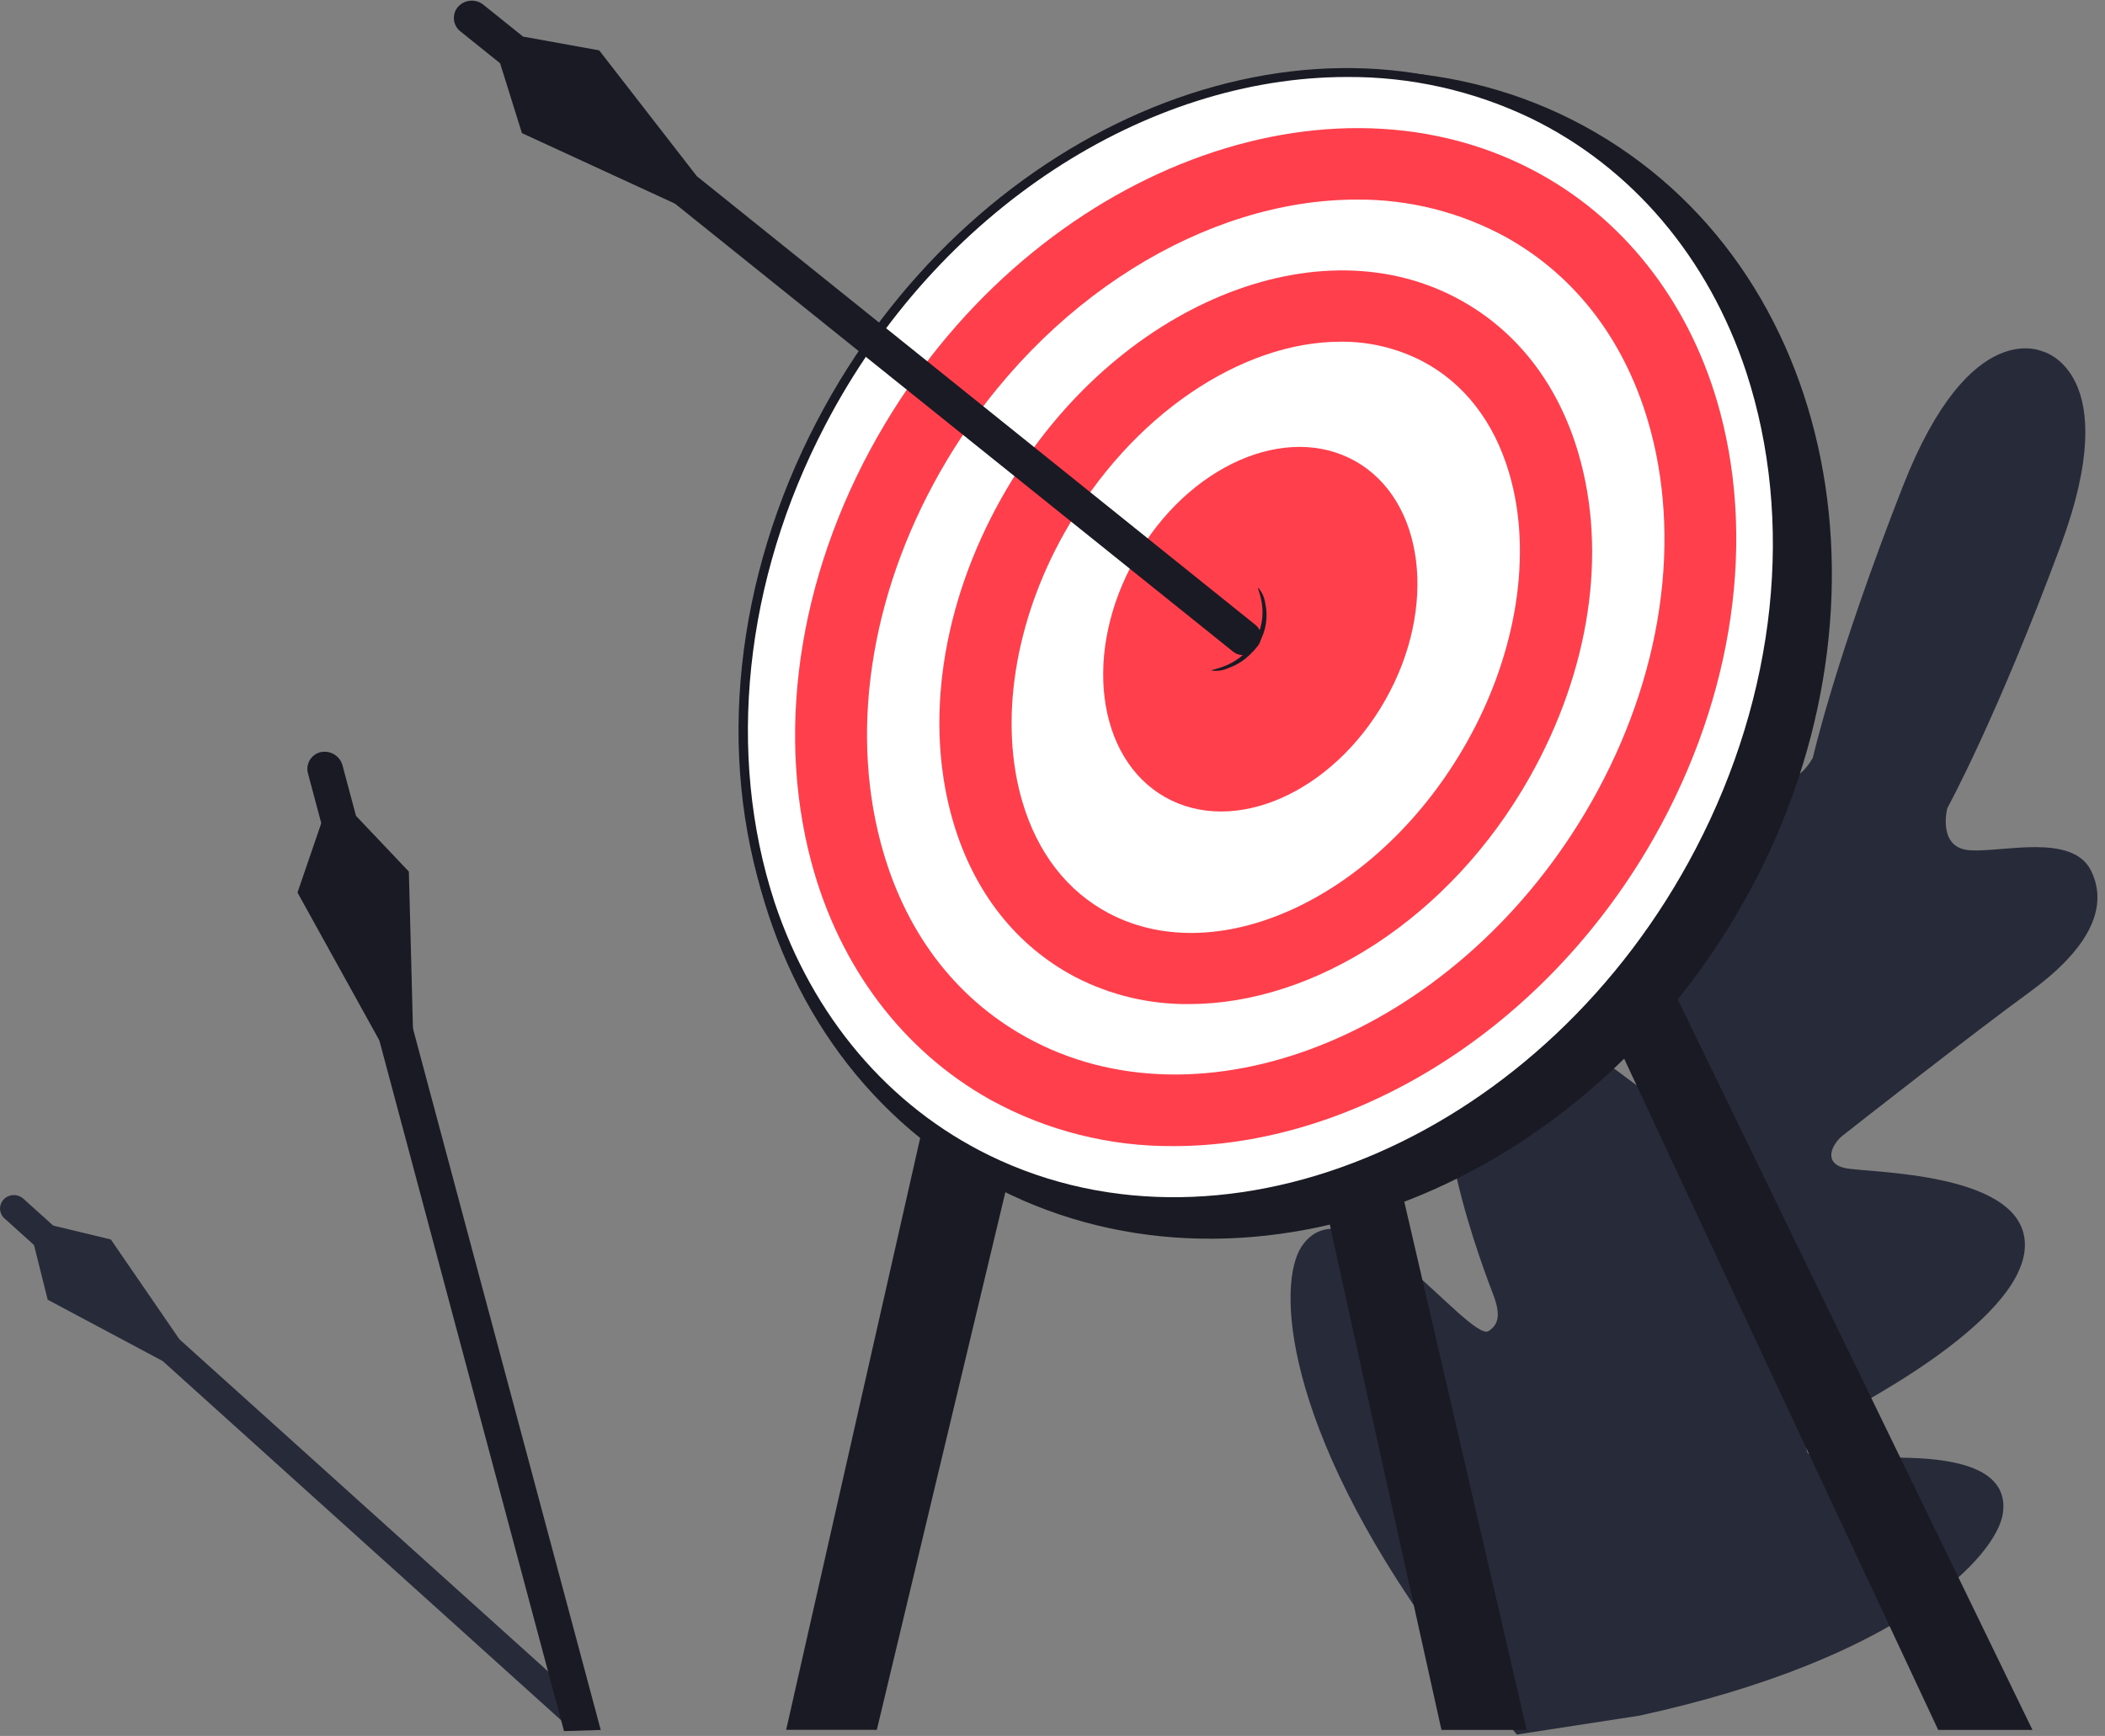
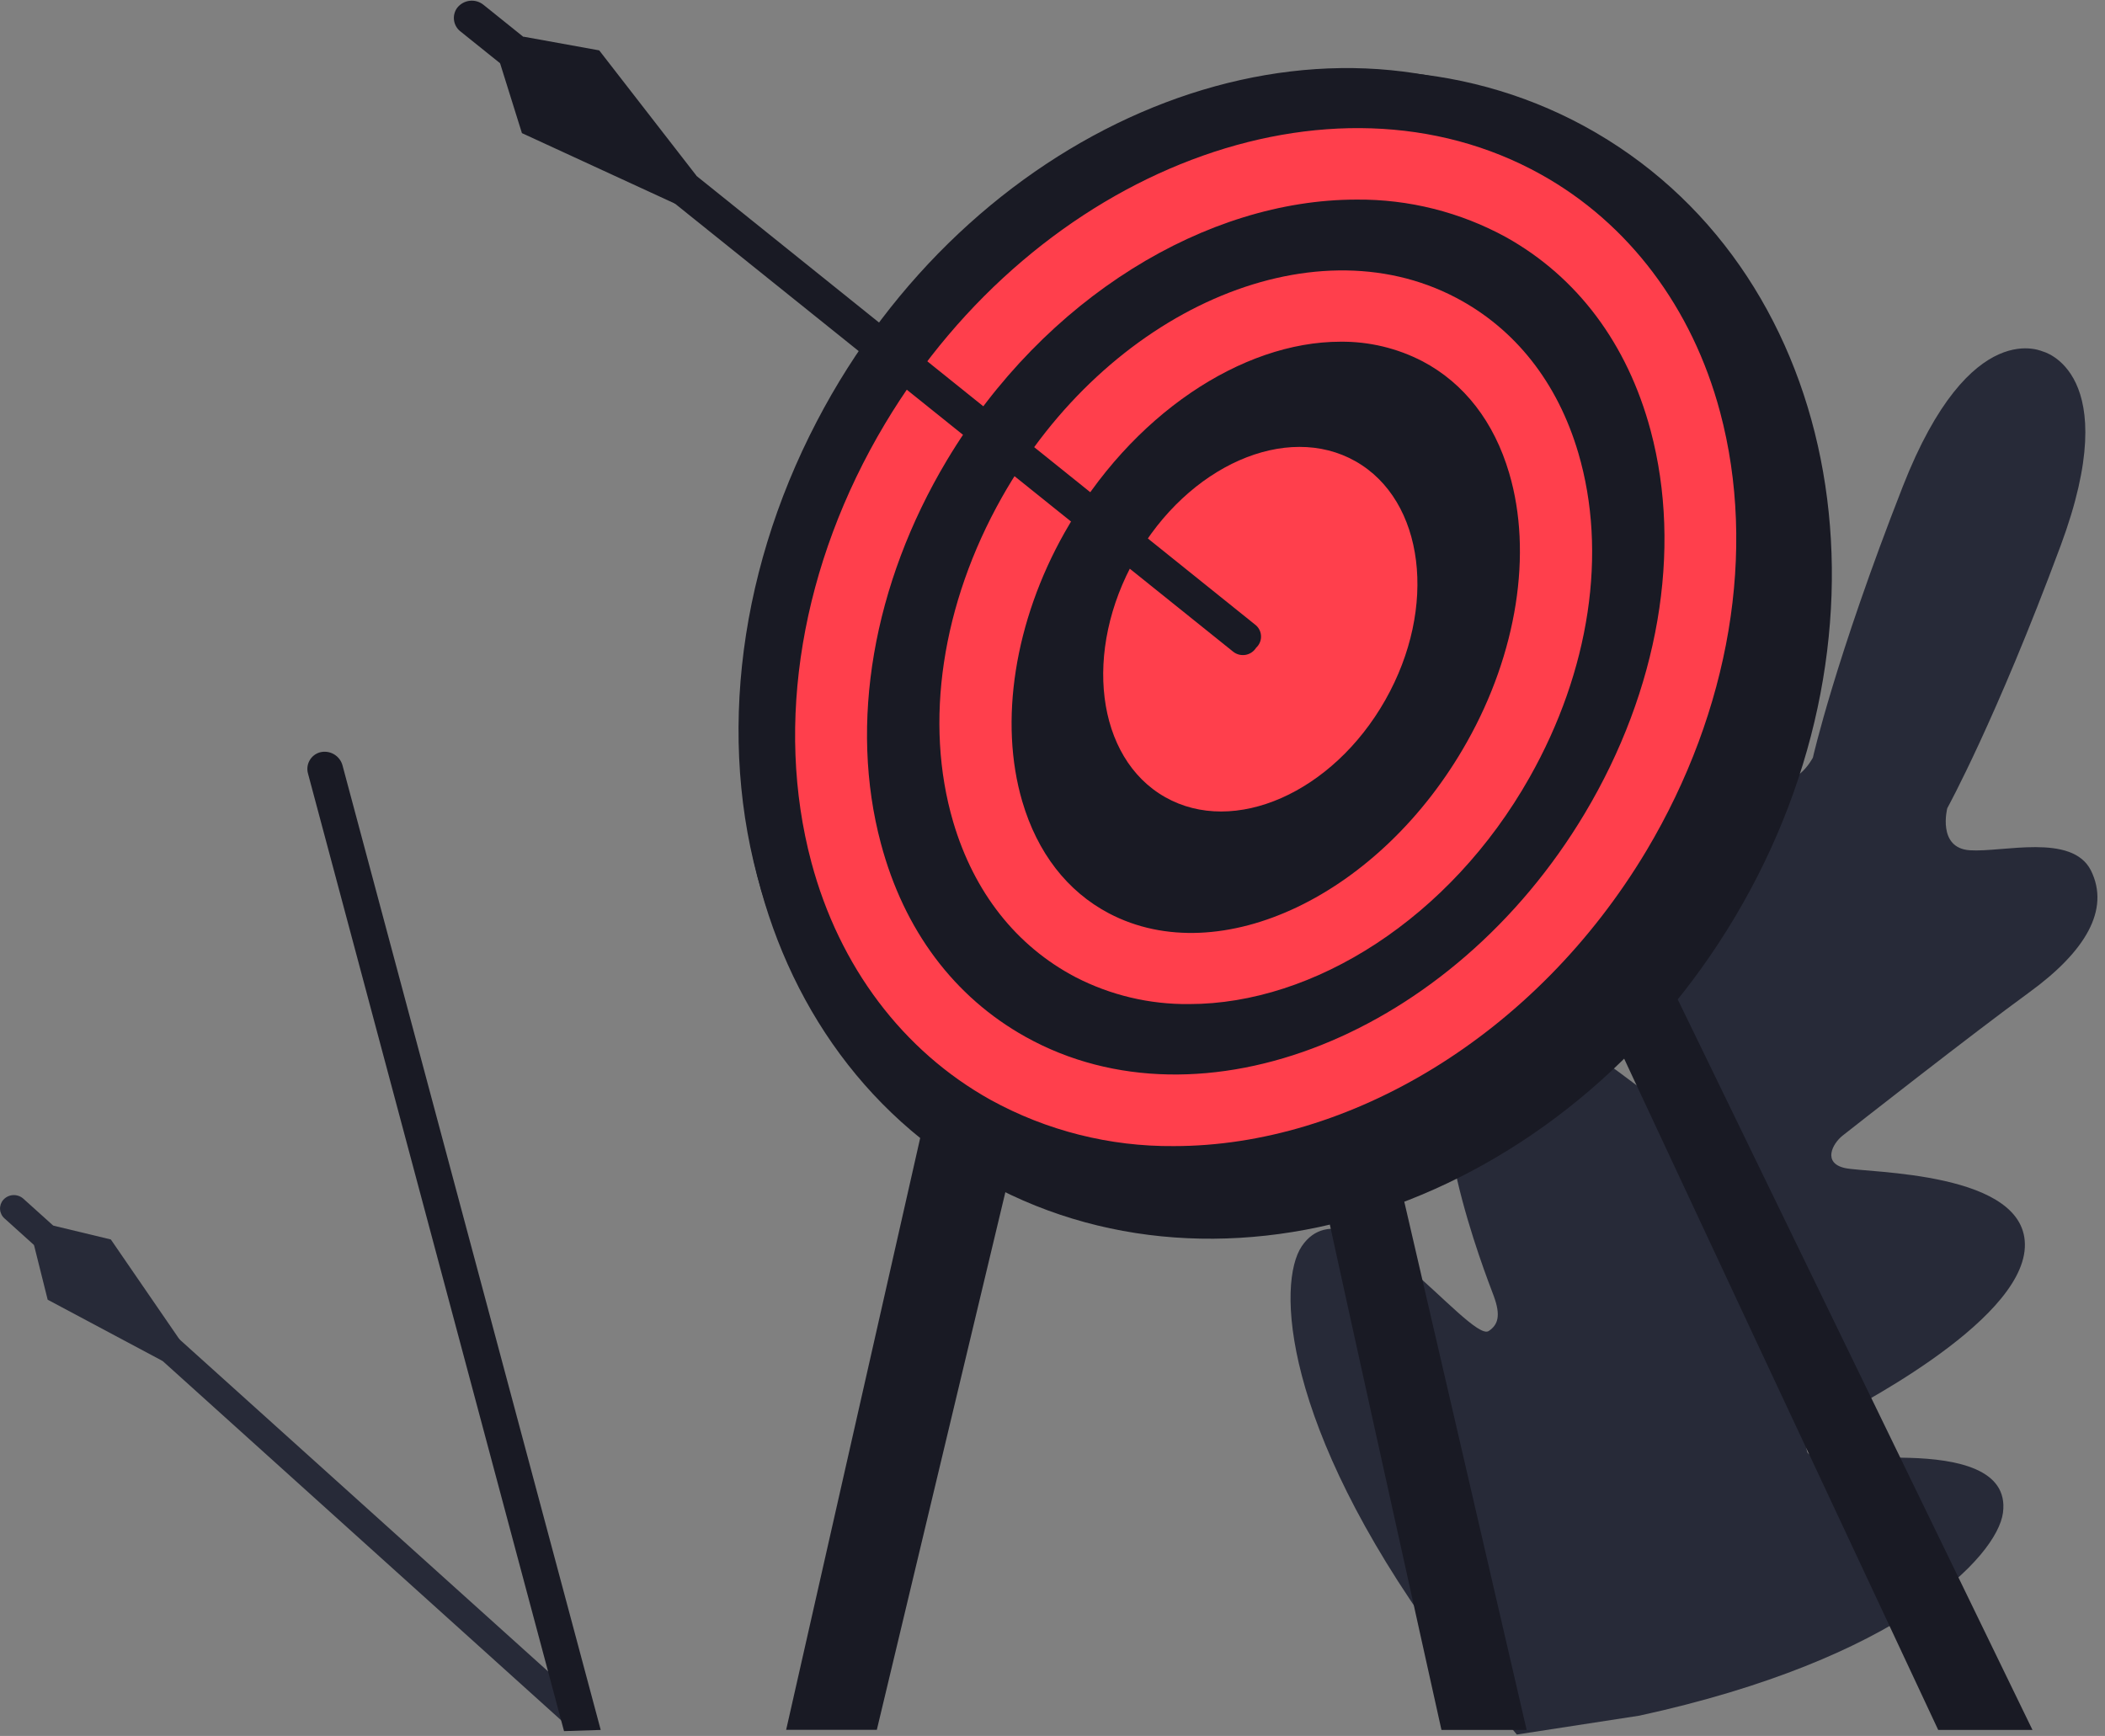
<svg xmlns="http://www.w3.org/2000/svg" width="234" height="193" viewBox="0 0 234 193" fill="none">
  <rect x="0" y="0" width="234" height="193" fill="#808080" stroke="none" />
  <g clip-path="url(#clip0_119_1618)">
    <path d="M227.228 39.14C227.228 39.14 219.068 34.83 211.528 54.07C203.988 73.31 201.528 84.23 201.528 84.23C201.528 84.23 199.438 88.31 196.528 86.06C193.618 83.81 189.328 77.06 184.968 78.77C180.608 80.48 179.428 85.89 181.068 93.43C182.708 100.97 185.678 117.61 185.938 119.12C186.198 120.63 185.568 122.88 183.358 121.66C181.148 120.44 167.928 108.34 162.568 114.96C157.208 121.58 165.208 141.82 166.038 144.05C166.868 146.28 166.518 147.3 165.488 147.98C164.458 148.66 160.398 144.17 156.488 140.88C152.578 137.59 147.488 134.47 144.718 138.54C141.948 142.61 142.468 158.35 159.838 182.28L168.618 192.84L182.248 190.74C211.148 184.45 222.018 173.07 222.658 168.18C223.298 163.29 217.418 162.23 212.318 162.08C207.218 161.93 201.208 162.58 200.888 161.39C200.568 160.2 200.978 159.21 203.088 158.1C205.198 156.99 224.658 147.21 225.088 138.7C225.518 130.19 207.578 130.42 205.088 129.86C202.598 129.3 203.668 127.17 204.848 126.24C206.028 125.31 219.348 114.86 225.588 110.32C231.828 105.78 234.588 101.13 232.438 96.78C230.338 92.6 222.618 94.78 218.968 94.53C215.318 94.28 216.468 89.85 216.468 89.85C216.468 89.85 221.878 80.04 229.068 60.67C236.258 41.3 227.068 39.07 227.068 39.07" fill="#272A38" />
-     <path d="M168.949 189.87C174.289 175.66 181.829 156.09 190.219 134.5C198.609 112.91 206.219 93.37 211.599 79.19L217.979 62.39C218.729 60.39 219.319 58.89 219.719 57.82L220.189 56.64C220.238 56.503 220.294 56.37 220.359 56.24C220.359 56.24 220.359 56.38 220.229 56.66C220.099 56.94 219.989 57.34 219.799 57.85C219.419 58.92 218.859 60.47 218.139 62.45C216.689 66.45 214.549 72.2 211.879 79.3C206.539 93.51 199.009 113.07 190.619 134.66C182.229 156.25 174.619 175.8 169.239 189.98" fill="#272A38" />
    <path d="M190.52 88.35C190.699 88.633 190.846 88.935 190.96 89.25C191.22 89.83 191.56 90.69 191.96 91.75C192.8 93.87 193.87 96.83 194.96 100.12L197.82 108.56L198.7 111.11C198.831 111.415 198.929 111.733 198.99 112.06C198.811 111.78 198.664 111.482 198.549 111.17C198.289 110.59 197.939 109.73 197.549 108.66C196.729 106.53 195.699 103.55 194.549 100.26C193.399 96.97 192.41 94.09 191.63 91.85C191.27 90.85 190.979 89.99 190.729 89.31C190.633 88.996 190.563 88.675 190.52 88.35Z" fill="#272A38" />
-     <path d="M200.32 112.18C200.32 112.07 206.32 109.58 213.74 106.62C221.16 103.66 227.32 101.35 227.32 101.46C227.32 101.57 221.32 104.06 213.89 107.02C206.46 109.98 200.37 112.29 200.32 112.18Z" fill="#272A38" />
    <path d="M185.949 144.75C186.276 144.662 186.611 144.612 186.949 144.6L189.689 144.34C192.009 144.12 195.199 143.8 198.689 143.34C202.179 142.88 205.369 142.34 207.689 141.91L210.399 141.43C210.726 141.345 211.062 141.301 211.399 141.3C211.076 141.429 210.741 141.526 210.399 141.59C209.769 141.75 208.849 141.96 207.709 142.2C205.429 142.69 202.259 143.28 198.709 143.76C195.159 144.24 191.969 144.52 189.649 144.66C188.479 144.73 187.539 144.78 186.889 144.79C186.575 144.806 186.261 144.793 185.949 144.75Z" fill="#272A38" />
    <path d="M172.32 125.15C172.32 125.15 172.56 125.38 172.93 125.86L174.47 127.86C175.75 129.59 177.47 132 179.4 134.67C181.33 137.34 183.01 139.77 184.23 141.55L185.66 143.66C185.851 143.909 186.009 144.181 186.13 144.47C185.903 144.251 185.699 144.01 185.52 143.75L183.99 141.75C182.71 140.02 180.99 137.62 179.05 134.95C177.11 132.28 175.44 129.84 174.22 128.07L172.81 125.99C172.62 125.727 172.455 125.446 172.32 125.15Z" fill="#272A38" />
    <path d="M155.98 152.29C156.268 152.566 156.526 152.871 156.75 153.2C157.27 153.88 157.93 154.76 158.75 155.8C160.4 158.01 162.671 161.07 165.141 164.47C167.611 167.87 169.84 170.97 171.43 173.22L173.3 175.9C173.541 176.215 173.755 176.55 173.94 176.9C173.656 176.615 173.395 176.307 173.161 175.98L171.161 173.38C169.501 171.17 167.241 168.11 164.771 164.71C162.301 161.31 160.07 158.21 158.48 155.96L156.61 153.28C156.378 152.965 156.167 152.634 155.98 152.29Z" fill="#272A38" />
    <path d="M173.648 176.21C174.064 176.098 174.489 176.024 174.918 175.99L178.388 175.53C181.308 175.15 185.388 174.6 189.788 173.86C194.188 173.12 198.238 172.37 201.138 171.8L204.568 171.12C204.986 171.019 205.41 170.953 205.838 170.92C205.44 171.079 205.028 171.203 204.608 171.29C203.808 171.49 202.608 171.77 201.198 172.09C198.318 172.74 194.318 173.56 189.858 174.28C185.398 175 181.358 175.52 178.418 175.83C176.948 175.99 175.758 176.1 174.938 176.15C174.511 176.21 174.079 176.23 173.648 176.21Z" fill="#272A38" />
    <path d="M5.301 144.5L3.781 138.42L5.921 136.26L12.321 137.8L20.001 148.98L18.081 151.31L5.301 144.5Z" fill="#272A38" />
    <path d="M66.15 190.53L2.61 133.28C2.455 133.139 2.274 133.029 2.076 132.959C1.879 132.888 1.669 132.857 1.46 132.868C1.25 132.88 1.045 132.932 0.856 133.024C0.667 133.115 0.499 133.243 0.36 133.4C0.108 133.693 -0.019 134.073 0.007 134.459C0.033 134.844 0.21 135.204 0.5 135.46L63.57 192.33" fill="#272A38" />
-     <path d="M33.07 99.23L35.71 91.53L39.57 90.7L45.45 96.9L45.91 114.5L42.17 115.67L33.07 99.23Z" fill="#191A24" />
    <path d="M66.779 192.33L38.079 85.11C38.01 84.847 37.889 84.6 37.723 84.383C37.557 84.167 37.35 83.986 37.114 83.85C36.878 83.714 36.617 83.626 36.347 83.592C36.077 83.558 35.802 83.578 35.539 83.65C35.057 83.792 34.65 84.118 34.407 84.558C34.163 84.998 34.103 85.516 34.239 86L62.699 192.46" fill="#191A24" />
    <path d="M104.101 118.53L87.391 192.32H97.471L114.471 121.2L104.101 118.53Z" fill="#191A24" />
    <path d="M144.988 122.88C144.988 123.64 160.238 192.33 160.238 192.33H169.708L152.618 118.54L144.988 122.88Z" fill="#191A24" />
    <path d="M174.699 105.1C174.959 105.86 215.459 192.33 215.459 192.33H225.939L180.749 99.26L174.699 105.1Z" fill="#191A24" />
    <path d="M191.985 103.394C211.726 71.777 205.786 32.446 178.718 15.545C151.65 -1.356 113.704 10.574 93.963 42.191C74.222 73.807 80.162 113.139 107.23 130.039C134.298 146.94 172.244 135.011 191.985 103.394Z" fill="#191A24" />
-     <path d="M186.596 98.847C205.277 67.818 199.612 30.136 173.944 14.682C148.275 -0.771 112.323 11.855 93.642 42.885C74.96 73.914 80.625 111.596 106.293 127.05C131.962 142.503 167.914 129.877 186.596 98.847Z" fill="white" />
    <path d="M130.46 134.1C123.227 134.137 116.081 132.52 109.57 129.37C98.09 123.79 89.41 113.56 85.12 100.57C79.62 83.89 81.69 64.3 90.81 46.83C107.64 14.56 143.45 -0.93 170.62 12.29C182.1 17.88 190.79 28.11 195.07 41.09C200.57 57.78 198.5 77.36 189.38 94.83C176.63 119.28 152.99 134.1 130.46 134.1ZM149.72 8.56C127.56 8.56 104.27 23.19 91.72 47.3C82.72 64.53 80.72 83.83 86.1 100.3C90.32 112.99 98.77 122.99 110.01 128.47C136.7 141.47 171.91 126.17 188.5 94.37C197.5 77.14 199.5 57.84 194.12 41.37C189.92 28.64 181.42 18.62 170.18 13.15C163.799 10.082 156.801 8.512 149.72 8.56Z" fill="#191A24" />
    <path d="M153.994 77.829C159.839 67.518 158.358 55.634 150.685 51.284C143.012 46.934 132.054 51.766 126.209 62.076C120.363 72.387 121.845 84.271 129.518 88.621C137.19 92.971 148.149 88.139 153.994 77.829Z" fill="#FF3F4C" />
    <path d="M132.189 111.63C127.794 111.677 123.454 110.647 119.549 108.63C112.969 105.17 108.269 99.2 105.959 91.37C102.709 80.32 104.679 67.17 111.369 55.3C123.059 34.56 145.709 24.6 161.859 33.1C168.439 36.56 173.139 42.52 175.449 50.35C178.709 61.41 176.739 74.55 170.039 86.42C161.189 102.1 146.039 111.63 132.189 111.63ZM149.019 37.99C138.089 37.99 125.749 46.08 118.339 59.22C112.779 69.07 111.029 80.22 113.639 89.1C115.319 94.81 118.639 99.1 123.269 101.54C135.629 108.04 153.489 99.54 163.079 82.48C168.629 72.63 170.389 61.48 167.769 52.61C166.089 46.9 162.769 42.61 158.139 40.17C155.323 38.708 152.191 37.959 149.019 37.99Z" fill="#FF3F4C" />
    <path d="M130.489 127.42C123.363 127.48 116.341 125.707 110.099 122.27C100.369 116.84 93.299 107.47 90.198 95.87C86.079 80.47 89.058 62.7 98.388 47.1C115.289 18.83 147.999 6.4 171.309 19.4C181.039 24.82 188.109 34.2 191.209 45.8C195.319 61.19 192.319 78.99 183.029 94.57C170.679 115.22 149.879 127.42 130.489 127.42ZM150.789 22.19C134.199 22.19 116.119 33.02 105.249 51.19C97.028 64.95 94.359 80.47 97.928 93.79C100.499 103.42 106.059 110.84 113.999 115.27C133.559 126.18 161.459 115.05 176.159 90.45C184.379 76.7 187.049 61.17 183.489 47.86C180.909 38.23 175.349 30.8 167.419 26.37C162.323 23.579 156.598 22.14 150.789 22.19Z" fill="#FF3F4C" />
    <path d="M58.02 14.8L55.59 7.03L58.21 4.08L66.61 5.6L77.4 19.51L75.08 22.66L58.02 14.8Z" fill="#191A24" />
    <path d="M51.13 3.45L137.08 72.45C137.271 72.603 137.491 72.714 137.728 72.776C137.964 72.837 138.211 72.848 138.452 72.808C138.693 72.767 138.922 72.676 139.125 72.54C139.328 72.404 139.5 72.227 139.63 72.02C139.804 71.862 139.943 71.67 140.038 71.456C140.133 71.242 140.182 71.01 140.182 70.775C140.182 70.54 140.133 70.308 140.038 70.094C139.943 69.88 139.804 69.688 139.63 69.53L53.74 0.53C53.528 0.359 53.284 0.232 53.023 0.156C52.761 0.08 52.487 0.057 52.216 0.088C51.946 0.118 51.684 0.203 51.446 0.335C51.208 0.468 50.999 0.646 50.83 0.86C50.54 1.248 50.41 1.733 50.466 2.215C50.522 2.696 50.759 3.138 51.13 3.45Z" fill="#191A24" />
-     <path d="M139.852 65.33C140.275 65.804 140.549 66.391 140.642 67.02C140.985 68.527 140.749 70.108 139.982 71.45C139.201 72.78 137.97 73.787 136.512 74.29C135.935 74.546 135.297 74.636 134.672 74.55C134.672 74.46 135.372 74.39 136.382 73.95C137.694 73.381 138.795 72.416 139.532 71.19C140.233 69.945 140.493 68.501 140.272 67.09C140.112 65.99 139.772 65.37 139.852 65.33Z" fill="#191A24" />
  </g>
  <defs>
    <clipPath id="clip0_119_1618">
      <rect width="233.17" height="192.84" fill="white" />
    </clipPath>
  </defs>
</svg>